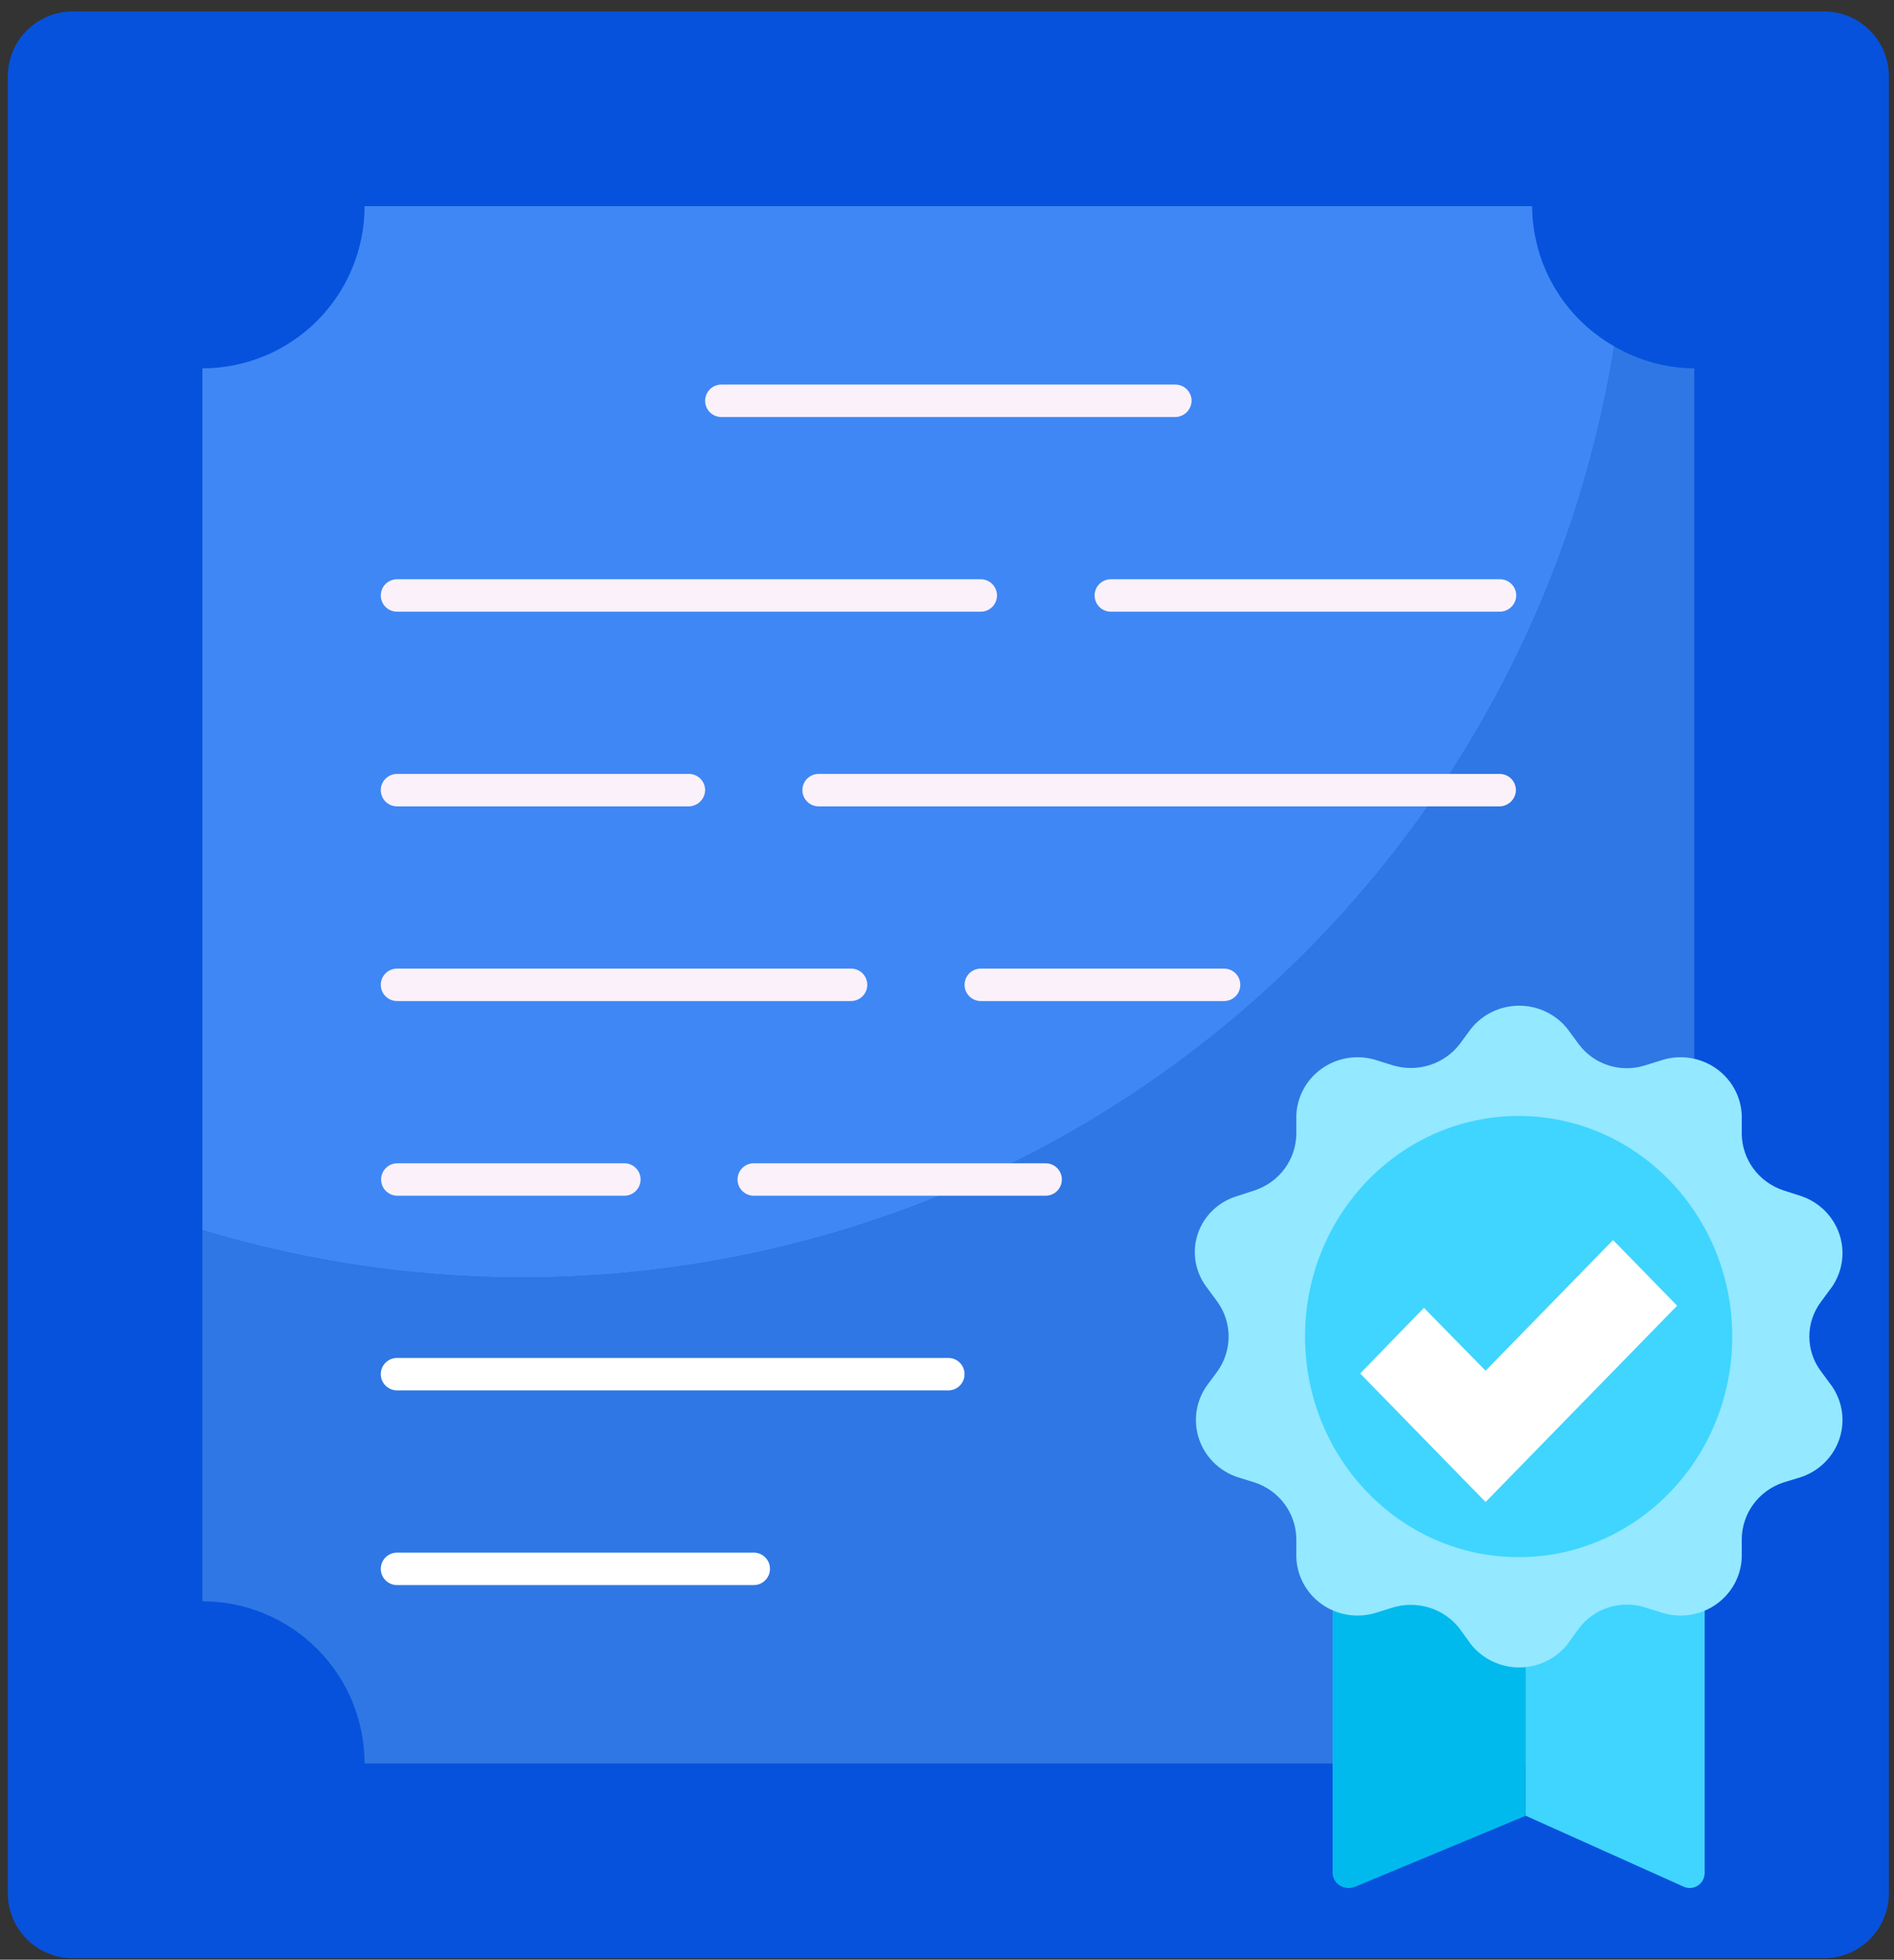
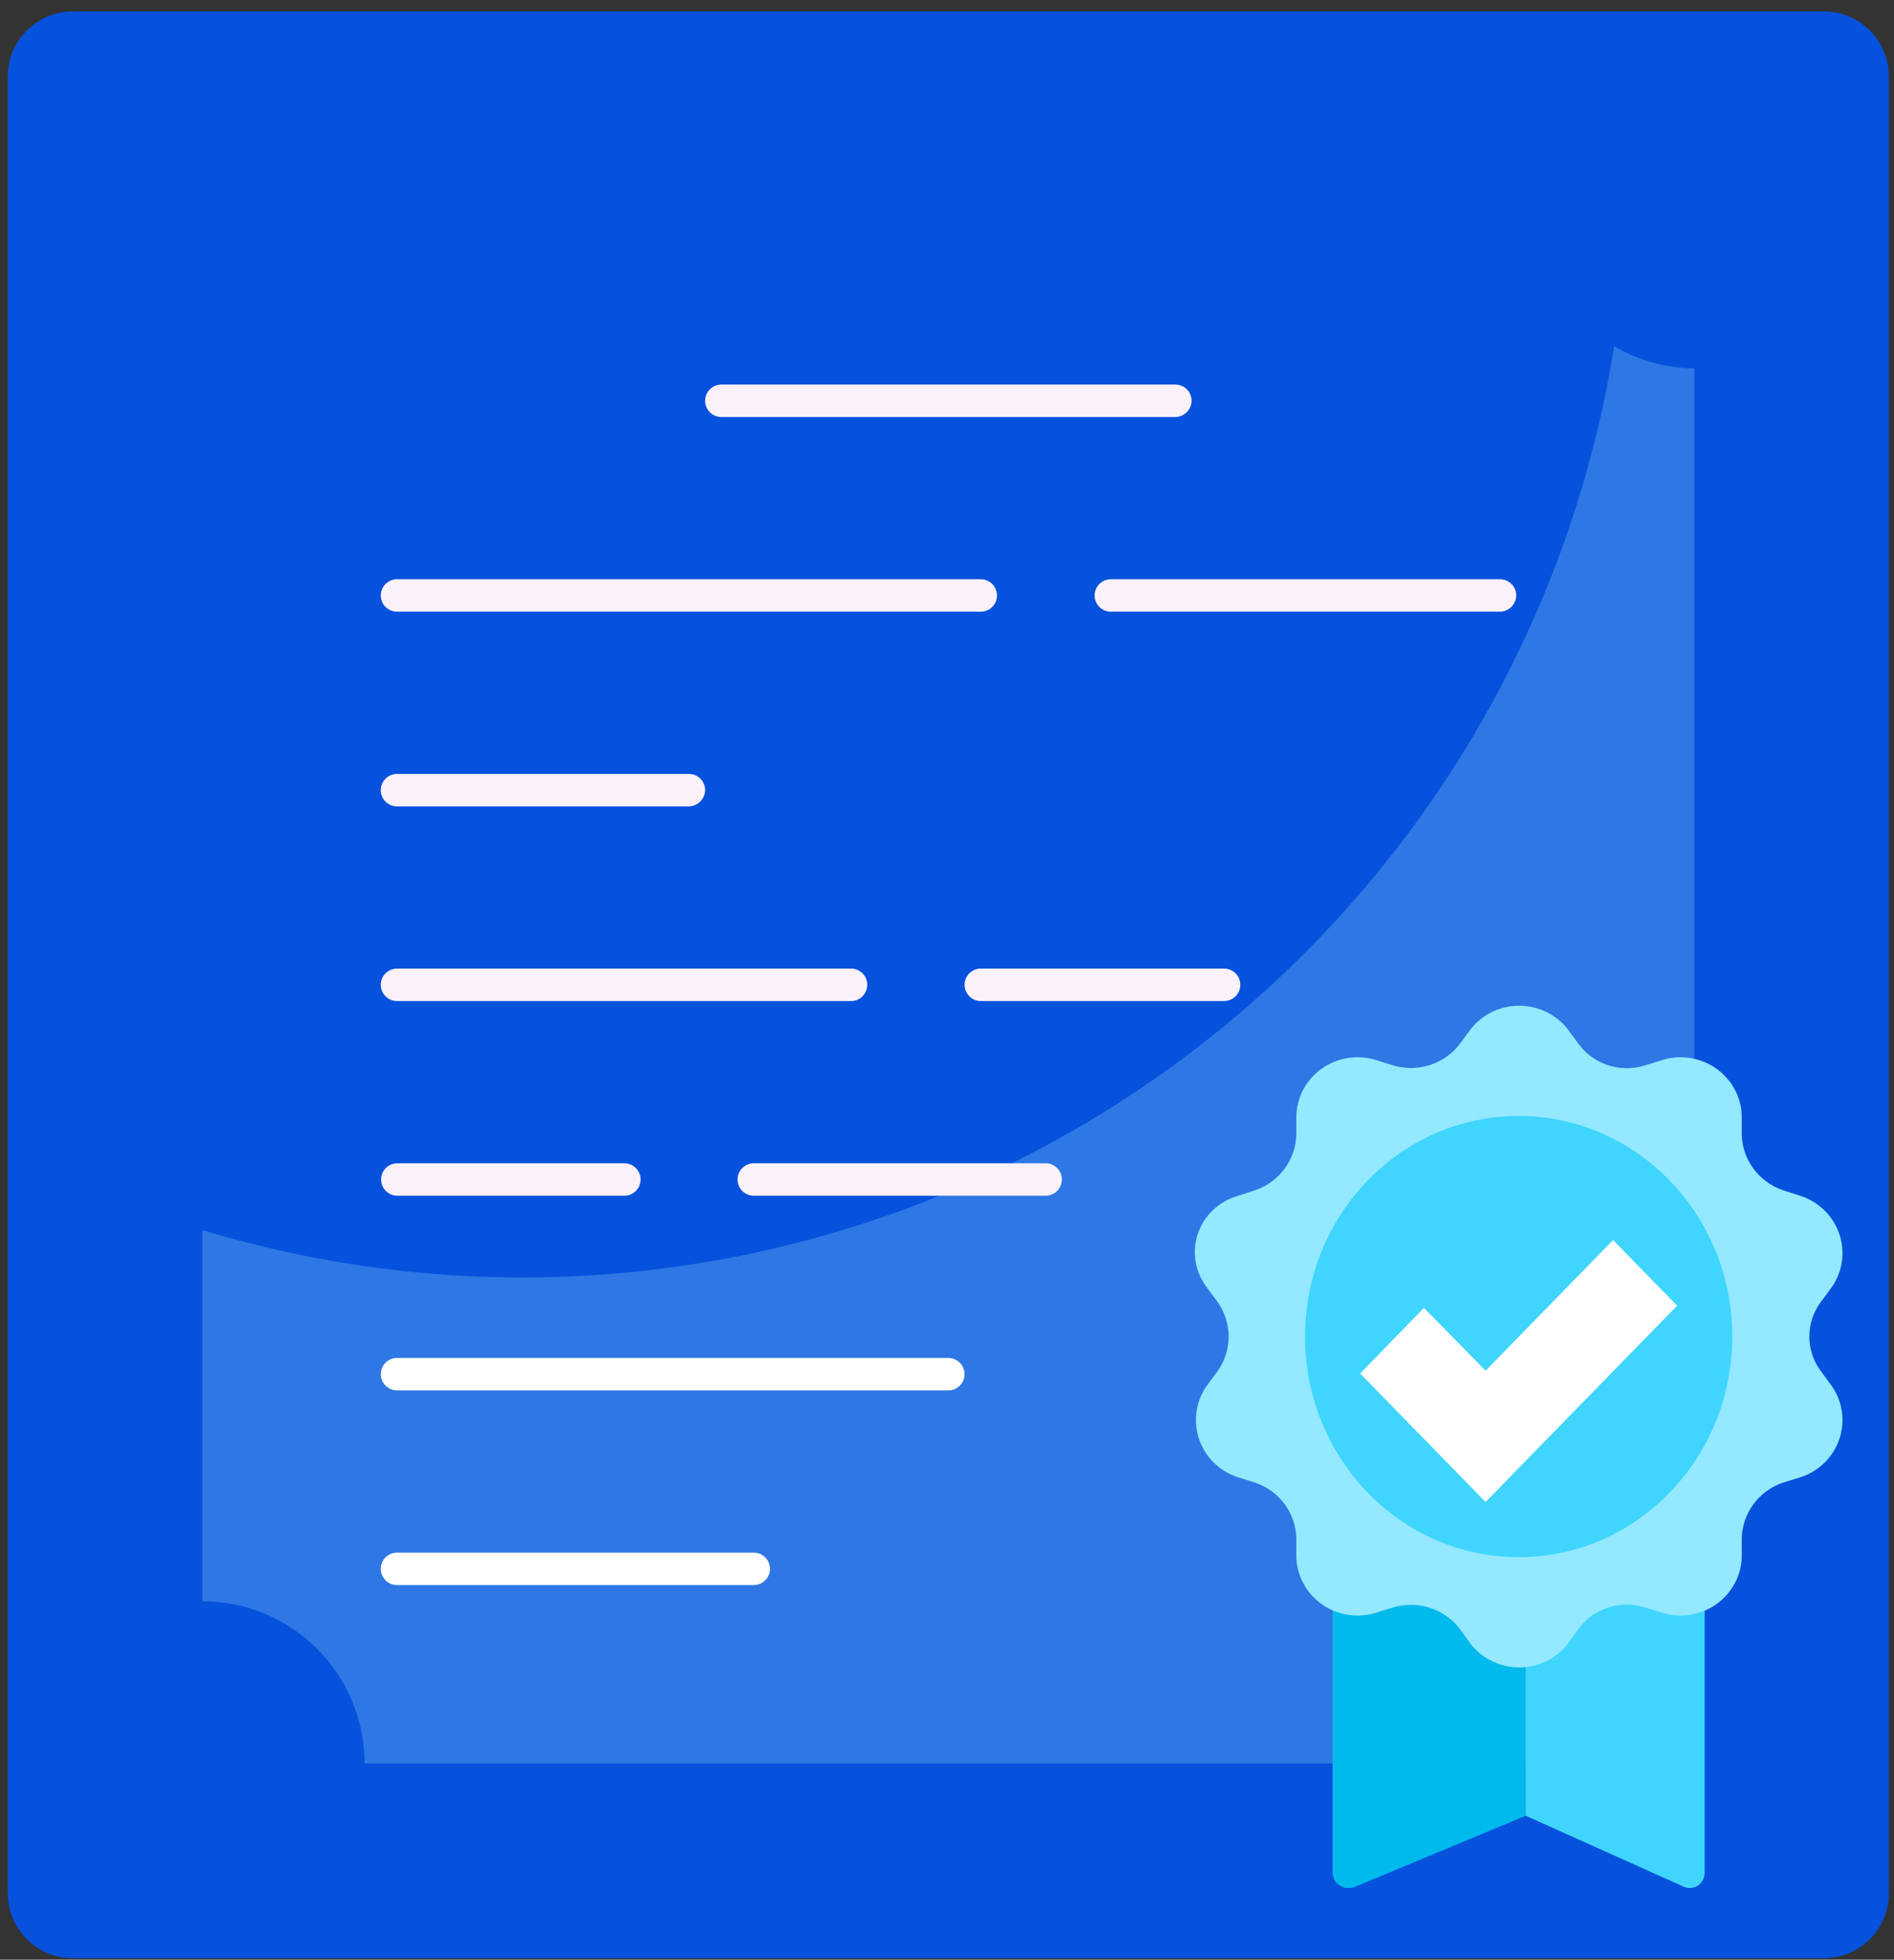
<svg xmlns="http://www.w3.org/2000/svg" width="146" height="151" viewBox="0 0 146 151" fill="none">
  <rect x="0" y="0" width="146" height="151" fill="#333333" stroke="none" />
  <path d="M140.604 0.883H5.604C2.843 0.883 0.604 3.121 0.604 5.883V145.883C0.604 148.644 2.843 150.883 5.604 150.883H140.604C143.366 150.883 145.604 148.644 145.604 145.883V5.883C145.604 3.121 143.366 0.883 140.604 0.883Z" fill="#0652DD" />
  <path d="M124.429 26.683C122.507 38.69 118.037 50.147 111.32 60.283C104.603 70.42 95.794 79.002 85.486 85.452C75.178 91.903 63.608 96.073 51.555 97.682C39.502 99.292 27.244 98.303 15.604 94.783V123.383C18.92 123.383 22.099 124.7 24.443 127.044C26.787 129.388 28.104 132.567 28.104 135.883H118.104C118.104 132.567 119.421 129.388 121.766 127.044C124.11 124.7 127.289 123.383 130.604 123.383V28.383C128.432 28.369 126.302 27.782 124.429 26.683Z" fill="#2F77E4" />
-   <path d="M124.429 26.683C122.519 25.597 120.928 24.027 119.818 22.131C118.707 20.235 118.116 18.08 118.104 15.883H28.104C28.104 19.198 26.787 22.377 24.443 24.721C22.099 27.066 18.92 28.383 15.604 28.383V94.783C27.244 98.303 39.502 99.292 51.555 97.682C63.608 96.073 75.178 91.903 85.486 85.453C95.794 79.002 104.603 70.42 111.32 60.283C118.037 50.147 122.507 38.69 124.429 26.683Z" fill="#3F87F5" />
  <path d="M102.725 104.048V144.304C102.725 144.498 102.775 144.69 102.873 144.861C102.97 145.032 103.112 145.177 103.284 145.284C103.456 145.391 103.654 145.455 103.859 145.472C104.065 145.488 104.271 145.456 104.46 145.379L117.597 139.911V104.048H102.725Z" fill="#00BAED" />
  <path d="M117.597 104.048V139.902L129.772 145.368C129.949 145.451 130.143 145.487 130.337 145.473C130.531 145.459 130.718 145.396 130.882 145.288C131.045 145.181 131.178 145.034 131.27 144.86C131.362 144.686 131.409 144.491 131.406 144.294V104.048H117.597Z" fill="#3FD5FE" />
  <path d="M140.357 105.646C139.783 104.874 139.474 103.942 139.474 102.985C139.474 102.029 139.783 101.097 140.357 100.325L141.231 99.14C141.632 98.55 141.89 97.879 141.987 97.176C142.083 96.473 142.015 95.758 141.787 95.085C141.559 94.412 141.177 93.799 140.672 93.294C140.166 92.789 139.549 92.404 138.869 92.169L137.429 91.705C136.518 91.392 135.727 90.812 135.161 90.044C134.596 89.275 134.283 88.355 134.264 87.406V85.942C134.238 85.237 134.05 84.547 133.712 83.925C133.375 83.302 132.898 82.764 132.318 82.349C131.738 81.935 131.069 81.656 130.363 81.534C129.657 81.412 128.932 81.449 128.242 81.644L126.826 82.085C125.906 82.381 124.915 82.383 123.995 82.091C123.074 81.799 122.271 81.227 121.701 80.459L120.827 79.274C120.385 78.718 119.821 78.269 119.176 77.96C118.532 77.651 117.825 77.491 117.108 77.491C116.391 77.491 115.684 77.651 115.039 77.96C114.395 78.269 113.83 78.718 113.388 79.274L112.515 80.459C111.929 81.216 111.121 81.778 110.201 82.069C109.28 82.359 108.291 82.365 107.366 82.085L105.95 81.644C105.26 81.449 104.535 81.412 103.829 81.534C103.123 81.656 102.454 81.935 101.874 82.349C101.294 82.764 100.817 83.302 100.48 83.925C100.142 84.547 99.954 85.237 99.928 85.942V87.406C99.909 88.355 99.596 89.275 99.031 90.044C98.465 90.812 97.674 91.392 96.763 91.705L95.346 92.169C94.647 92.379 94.009 92.751 93.486 93.253C92.963 93.755 92.569 94.373 92.338 95.055C92.106 95.737 92.045 96.464 92.157 97.175C92.27 97.885 92.554 98.559 92.985 99.14L93.859 100.325C94.412 101.105 94.709 102.034 94.709 102.985C94.709 103.937 94.412 104.866 93.859 105.646L92.985 106.831C92.584 107.42 92.325 108.092 92.229 108.795C92.132 109.498 92.201 110.213 92.429 110.886C92.657 111.558 93.038 112.171 93.544 112.676C94.049 113.182 94.666 113.567 95.346 113.801L96.763 114.243C97.674 114.556 98.465 115.135 99.031 115.904C99.596 116.672 99.909 117.593 99.928 118.541V120.005C99.954 120.71 100.142 121.4 100.48 122.022C100.817 122.645 101.294 123.184 101.874 123.598C102.454 124.012 103.123 124.291 103.829 124.413C104.535 124.536 105.26 124.498 105.95 124.304L107.366 123.862C108.291 123.582 109.28 123.588 110.201 123.879C111.121 124.17 111.929 124.731 112.515 125.489L113.388 126.697C113.83 127.252 114.395 127.701 115.039 128.01C115.684 128.319 116.391 128.48 117.108 128.48C117.825 128.48 118.532 128.319 119.176 128.01C119.821 127.701 120.385 127.252 120.827 126.697L121.701 125.489C122.271 124.72 123.074 124.149 123.995 123.856C124.915 123.564 125.906 123.566 126.826 123.862L128.242 124.304C128.932 124.498 129.657 124.536 130.363 124.413C131.069 124.291 131.738 124.012 132.318 123.598C132.898 123.184 133.375 122.645 133.712 122.022C134.05 121.4 134.238 120.71 134.264 120.005V118.541C134.283 117.593 134.596 116.672 135.161 115.904C135.727 115.135 136.518 114.556 137.429 114.243L138.869 113.801C139.549 113.567 140.166 113.182 140.672 112.676C141.177 112.171 141.559 111.558 141.787 110.886C142.015 110.213 142.083 109.498 141.987 108.795C141.89 108.092 141.632 107.42 141.231 106.831L140.357 105.646Z" fill="#94E8FF" />
  <path d="M117.066 119.982C126.159 119.982 133.531 112.372 133.531 102.985C133.531 93.599 126.159 85.989 117.066 85.989C107.972 85.989 100.601 93.599 100.601 102.985C100.601 112.372 107.972 119.982 117.066 119.982Z" fill="#3FD5FE" />
  <path d="M73.104 104.633H30.604C30.273 104.633 29.955 104.764 29.72 104.999C29.486 105.233 29.354 105.551 29.354 105.883C29.354 106.214 29.486 106.532 29.72 106.767C29.955 107.001 30.273 107.133 30.604 107.133H73.104C73.436 107.133 73.754 107.001 73.988 106.767C74.222 106.532 74.354 106.214 74.354 105.883C74.354 105.551 74.222 105.233 73.988 104.999C73.754 104.764 73.436 104.633 73.104 104.633Z" fill="white" />
  <path d="M58.104 119.633H30.604C30.273 119.633 29.955 119.764 29.72 119.999C29.486 120.233 29.354 120.551 29.354 120.883C29.354 121.214 29.486 121.532 29.72 121.767C29.955 122.001 30.273 122.133 30.604 122.133H58.104C58.436 122.133 58.754 122.001 58.988 121.767C59.222 121.532 59.354 121.214 59.354 120.883C59.354 120.551 59.222 120.233 58.988 119.999C58.754 119.764 58.436 119.633 58.104 119.633Z" fill="white" />
  <path d="M94.359 74.633H75.604C75.273 74.633 74.955 74.764 74.72 74.999C74.486 75.233 74.354 75.551 74.354 75.883C74.354 76.214 74.486 76.532 74.72 76.766C74.955 77.001 75.273 77.133 75.604 77.133H94.359C94.69 77.133 95.008 77.001 95.243 76.766C95.477 76.532 95.609 76.214 95.609 75.883C95.609 75.551 95.477 75.233 95.243 74.999C95.008 74.764 94.69 74.633 94.359 74.633Z" fill="#FBF1FA" />
  <path d="M30.604 77.133H65.604C65.936 77.133 66.254 77.001 66.488 76.766C66.722 76.532 66.854 76.214 66.854 75.883C66.854 75.551 66.722 75.233 66.488 74.999C66.254 74.764 65.936 74.633 65.604 74.633H30.604C30.273 74.633 29.955 74.764 29.72 74.999C29.486 75.233 29.354 75.551 29.354 75.883C29.354 76.214 29.486 76.532 29.72 76.766C29.955 77.001 30.273 77.133 30.604 77.133Z" fill="#FBF1FA" />
  <path d="M80.604 89.633H58.104C57.773 89.633 57.455 89.764 57.22 89.999C56.986 90.233 56.854 90.551 56.854 90.883C56.854 91.214 56.986 91.532 57.22 91.767C57.455 92.001 57.773 92.133 58.104 92.133H80.604C80.936 92.133 81.254 92.001 81.488 91.767C81.722 91.532 81.854 91.214 81.854 90.883C81.854 90.551 81.722 90.233 81.488 89.999C81.254 89.764 80.936 89.633 80.604 89.633Z" fill="#FBF1FA" />
  <path d="M48.129 89.633H30.629C30.298 89.633 29.98 89.764 29.745 89.999C29.511 90.233 29.379 90.551 29.379 90.883C29.379 91.214 29.511 91.532 29.745 91.767C29.98 92.001 30.298 92.133 30.629 92.133H48.129C48.461 92.133 48.779 92.001 49.013 91.767C49.248 91.532 49.379 91.214 49.379 90.883C49.379 90.551 49.248 90.233 49.013 89.999C48.779 89.764 48.461 89.633 48.129 89.633Z" fill="#FBF1FA" />
-   <path d="M115.604 59.633H63.104C62.773 59.633 62.455 59.764 62.22 59.999C61.986 60.233 61.854 60.551 61.854 60.883C61.854 61.214 61.986 61.532 62.22 61.766C62.455 62.001 62.773 62.133 63.104 62.133H115.604C115.934 62.126 116.248 61.992 116.481 61.759C116.714 61.526 116.848 61.212 116.854 60.883C116.854 60.551 116.722 60.233 116.488 59.999C116.254 59.764 115.936 59.633 115.604 59.633Z" fill="#FBF1FA" />
  <path d="M30.604 62.133H53.104C53.434 62.126 53.748 61.992 53.981 61.759C54.214 61.526 54.348 61.212 54.354 60.883C54.354 60.551 54.222 60.233 53.988 59.999C53.754 59.764 53.436 59.633 53.104 59.633H30.604C30.273 59.633 29.955 59.764 29.72 59.999C29.486 60.233 29.354 60.551 29.354 60.883C29.354 61.214 29.486 61.532 29.72 61.766C29.955 62.001 30.273 62.133 30.604 62.133Z" fill="#FBF1FA" />
  <path d="M84.379 45.883C84.379 46.214 84.511 46.532 84.745 46.767C84.98 47.001 85.298 47.133 85.629 47.133H115.629C115.959 47.126 116.273 46.992 116.506 46.76C116.739 46.526 116.873 46.212 116.879 45.883C116.879 45.551 116.748 45.233 116.513 44.999C116.279 44.764 115.961 44.633 115.629 44.633H85.629C85.298 44.633 84.98 44.764 84.745 44.999C84.511 45.233 84.379 45.551 84.379 45.883Z" fill="#FBF1FA" />
  <path d="M30.604 47.133H75.604C75.936 47.133 76.254 47.001 76.488 46.767C76.722 46.532 76.854 46.214 76.854 45.883C76.854 45.551 76.722 45.233 76.488 44.999C76.254 44.764 75.936 44.633 75.604 44.633H30.604C30.273 44.633 29.955 44.764 29.72 44.999C29.486 45.233 29.354 45.551 29.354 45.883C29.354 46.214 29.486 46.532 29.72 46.767C29.955 47.001 30.273 47.133 30.604 47.133Z" fill="#FBF1FA" />
  <path d="M55.604 32.133H90.604C90.934 32.126 91.248 31.993 91.481 31.759C91.714 31.526 91.848 31.212 91.854 30.883C91.854 30.551 91.723 30.233 91.488 29.999C91.254 29.765 90.936 29.633 90.604 29.633H55.604C55.273 29.633 54.955 29.765 54.721 29.999C54.486 30.233 54.354 30.551 54.354 30.883C54.354 31.214 54.486 31.532 54.721 31.767C54.955 32.001 55.273 32.133 55.604 32.133Z" fill="#FBF1FA" />
  <path d="M129.282 100.607L124.345 95.549L114.516 105.617L109.764 100.773L104.85 105.831L114.516 115.733L129.282 100.607Z" fill="white" />
</svg>